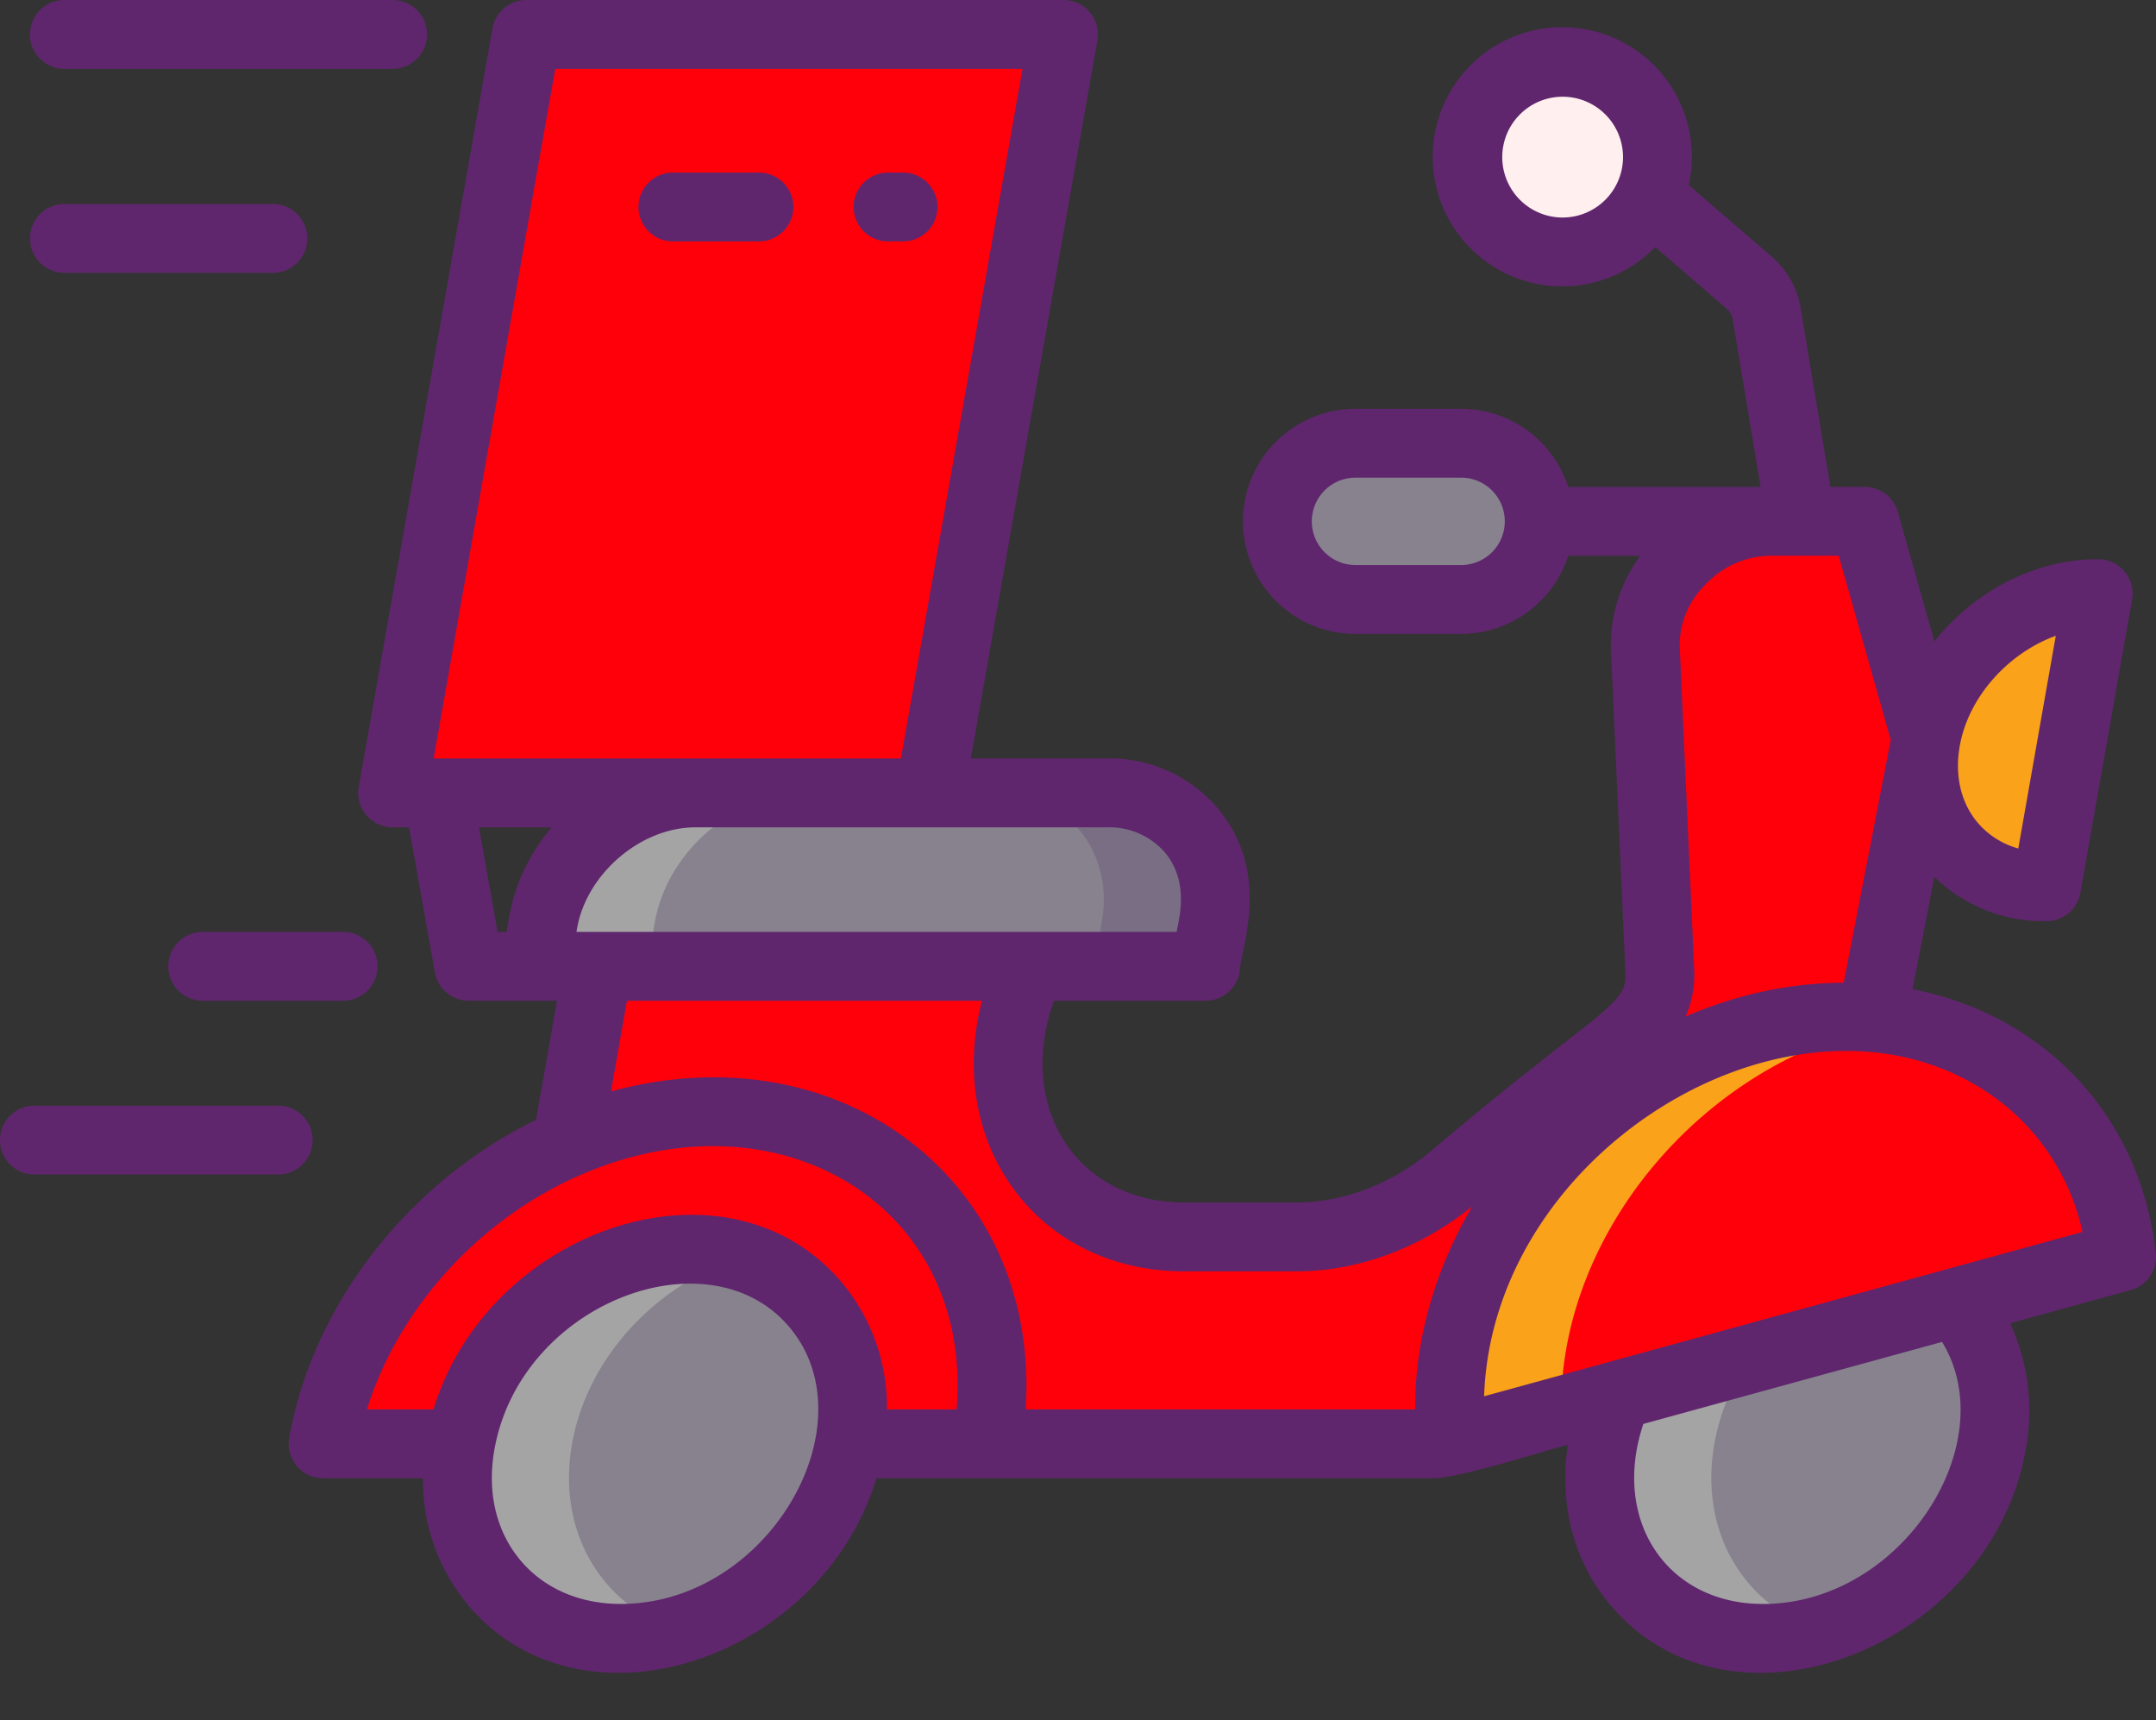
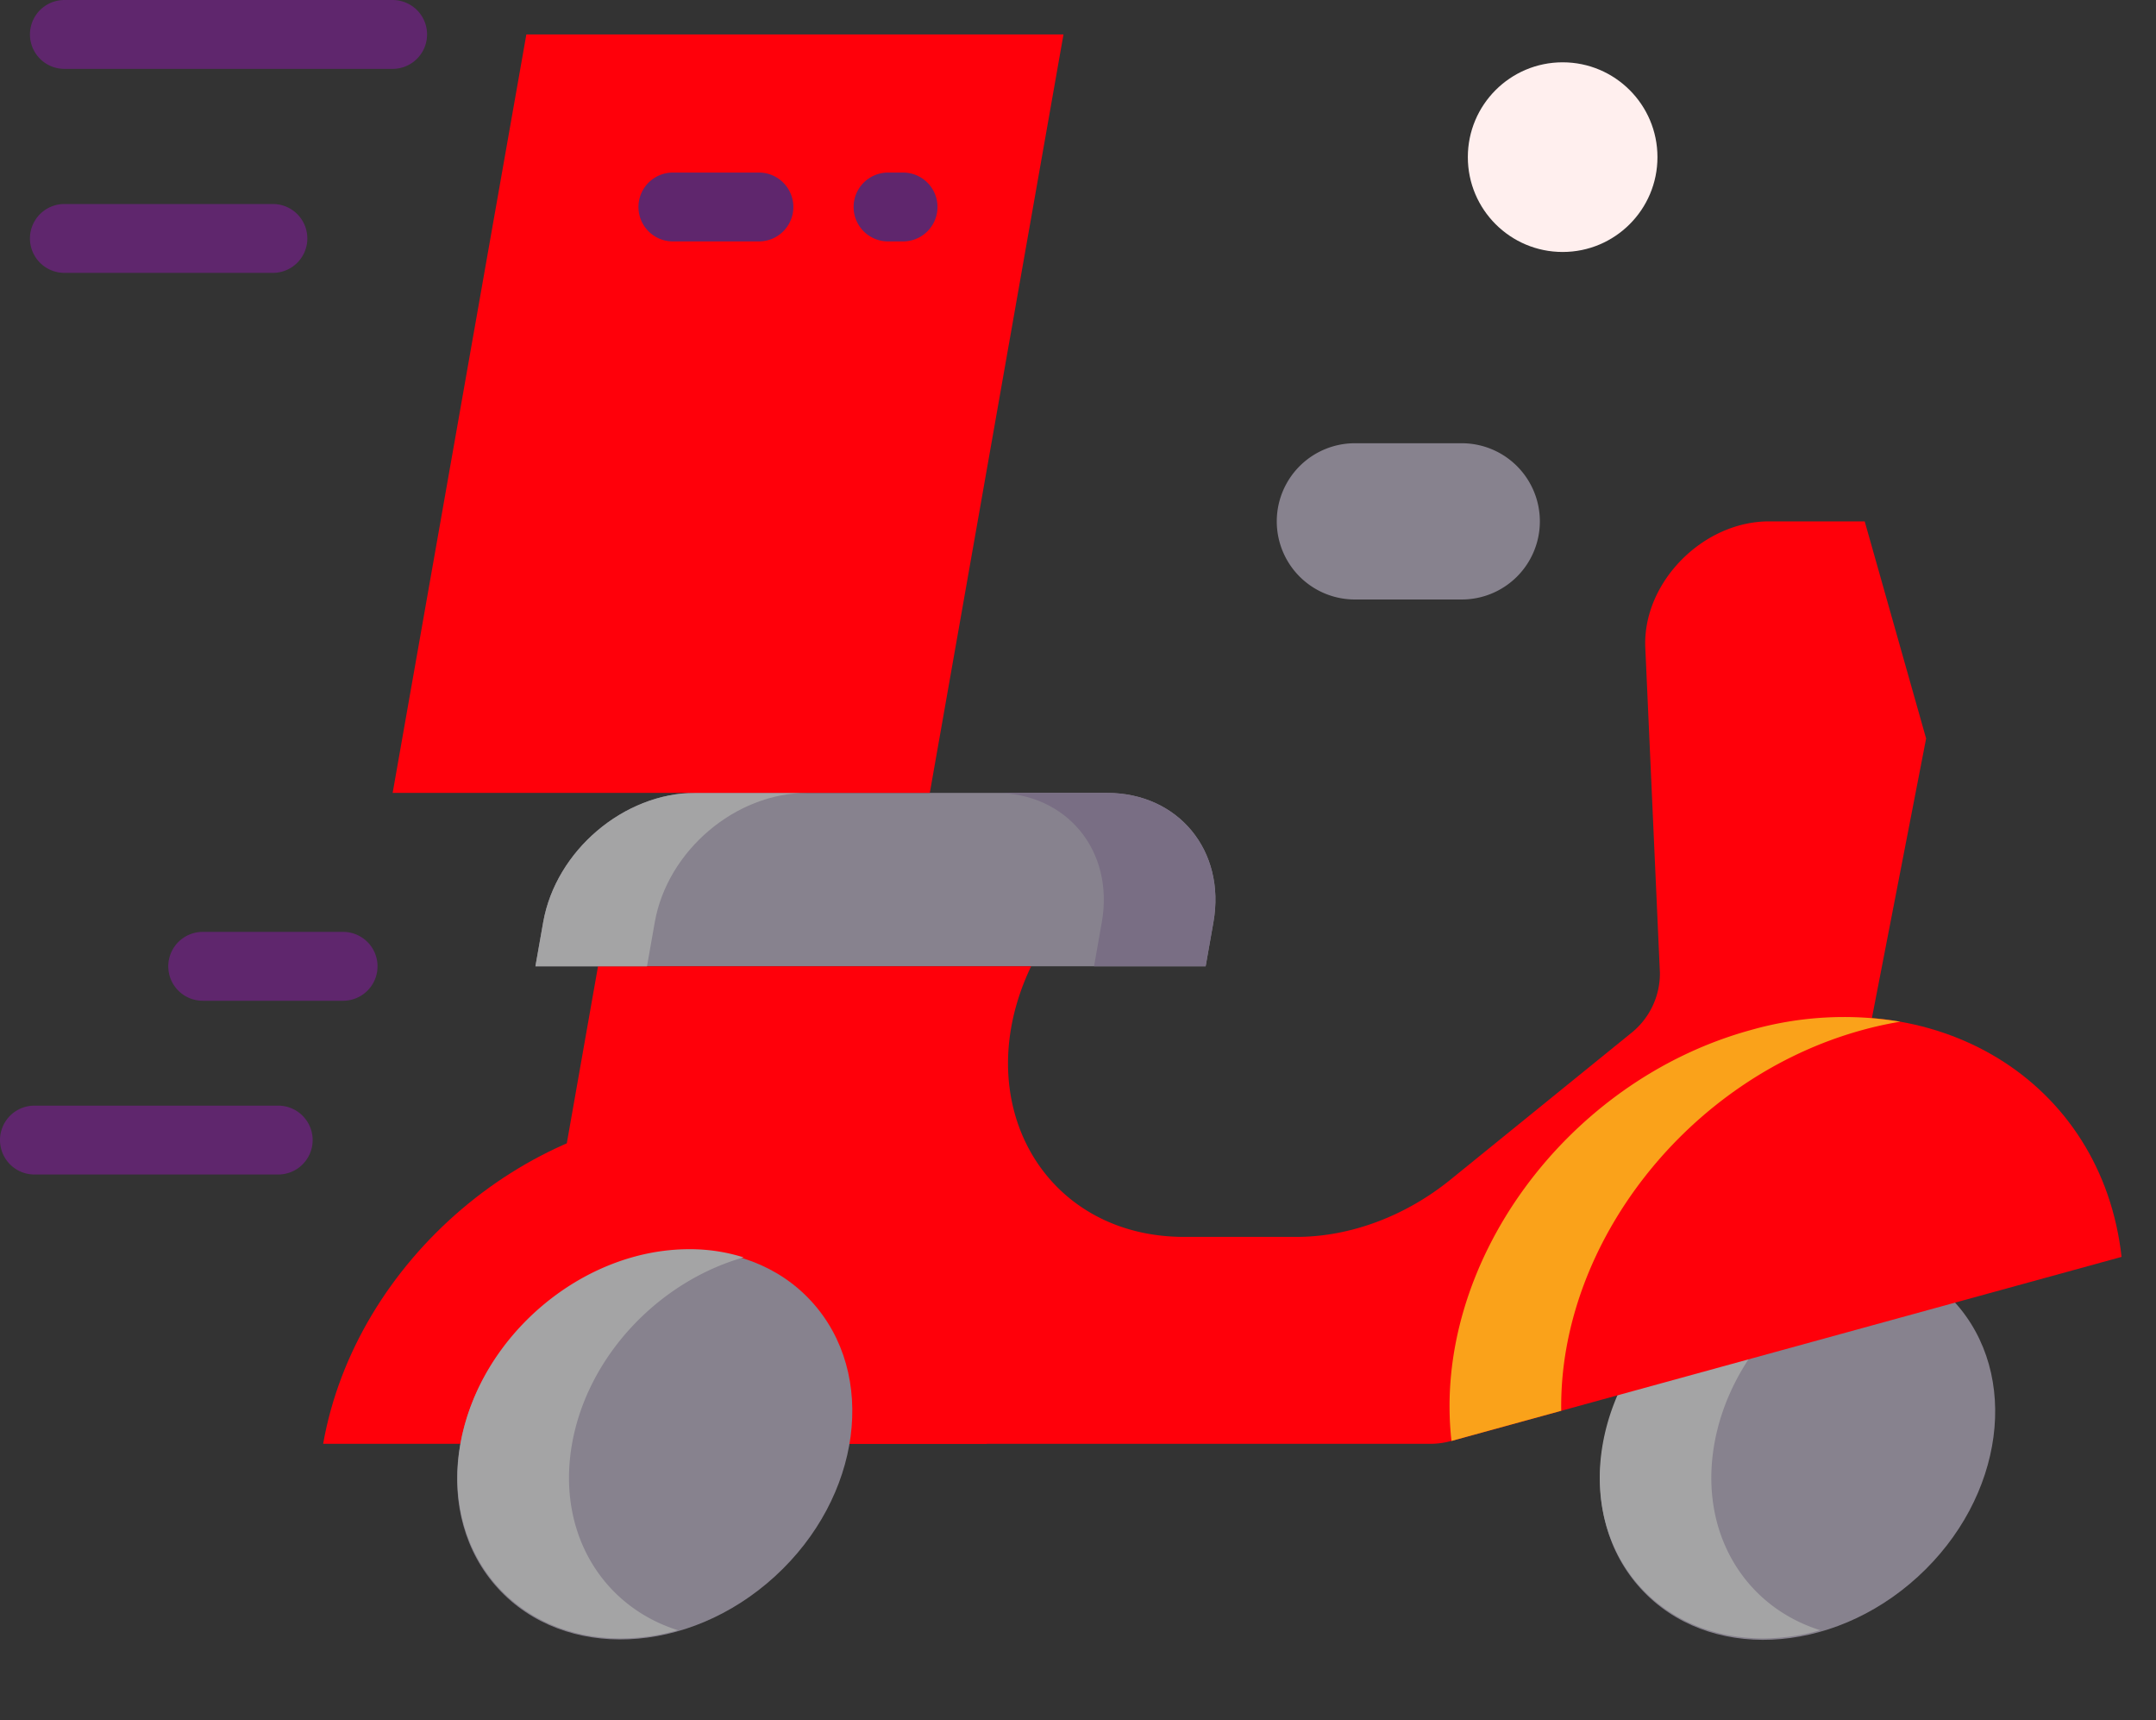
<svg xmlns="http://www.w3.org/2000/svg" width="406.209" height="324.025" viewBox="0 0 406.209 324.025">
  <rect x="0" y="0" width="406.209" height="324.025" fill="#333333" stroke="none" />
  <g id="fast-delivery" transform="translate(-2.733 -30.827)">
    <g id="Group_6985" data-name="Group 6985" transform="translate(63.617 37.311)">
      <g id="Group_6983" data-name="Group 6983" transform="translate(0 91.726)">
        <g id="Group_6982" data-name="Group 6982">
          <ellipse id="Ellipse_81" data-name="Ellipse 81" cx="40.024" cy="33.561" rx="40.024" ry="33.561" transform="matrix(0.738, -0.675, 0.675, 0.738, 225.61, 176.28)" fill="#87828e" />
          <path id="Path_8848" data-name="Path 8848" d="M230.17,247.725a39.007,39.007,0,0,1-10.782,1.542c-20.251,0-33.754-16.412-30.187-36.648s22.861-36.662,43.112-36.662a33.473,33.473,0,0,1,10.239,1.542c-15.917,4.512-29.4,18.527-32.33,35.121s5.62,30.607,19.948,35.106Z" transform="translate(51.894 -38.857)" fill="#a4a4a5" />
          <path id="Path_8849" data-name="Path 8849" d="M191.23,155.6H64.951l1.462-8.3c2.372-13.453,15.2-24.358,28.653-24.358H172.63c13.453,0,22.435,10.905,20.063,24.358Z" transform="translate(-24.957 -71.795)" fill="#87828e" />
          <path id="Path_8850" data-name="Path 8850" d="M316.957,91.4H298.926c-12.514,0-23.855,11.581-23.307,23.8l2.75,61.215a14.359,14.359,0,0,1-5.543,11.476l-33.872,27.473c-8.566,6.948-18.97,10.818-29.076,10.818H188.746c-26.516,0-41-25.595-28.843-50.974H78.3l-15.86,89.947H235.409a14.551,14.551,0,0,0,9.537-3.826l68.274-61.02,4.658-13.117L328.527,132.3Z" transform="translate(-26.514 -91.399)" fill="#ff000a" />
          <path id="Path_8851" data-name="Path 8851" d="M113.828,160.005c-34.529,0-67.456,27.991-73.544,62.52H165.323C171.413,188,148.357,160.005,113.828,160.005Z" transform="translate(-40.284 -48.769)" fill="#ff000a" />
          <path id="Path_8852" data-name="Path 8852" d="M227.925,151.437c-34.863,9.573-60.108,44.226-56.385,77.4l126.25-34.663c-3.723-33.175-35-52.309-69.865-42.738Z" transform="translate(41.049 -55.625)" fill="#ff000a" />
-           <path id="Path_8853" data-name="Path 8853" d="M226.684,127.4C224,142.646,234.175,155,249.42,155L259.155,99.8c-15.244,0-29.783,12.358-32.471,27.6Z" transform="translate(75.272 -86.181)" fill="#faa21a" />
          <ellipse id="Ellipse_82" data-name="Ellipse 82" cx="40.024" cy="33.561" rx="40.024" ry="33.561" transform="matrix(0.738, -0.675, 0.675, 0.738, 10.281, 176.206)" fill="#87828e" />
          <path id="Path_8854" data-name="Path 8854" d="M116.091,122.945c-13.454,0-26.281,10.9-28.653,24.358l-1.466,8.311H64.951l1.466-8.311c2.372-13.454,15.2-24.358,28.653-24.358Z" transform="translate(-24.957 -71.797)" fill="#a4a4a5" />
          <path id="Path_8855" data-name="Path 8855" d="M97.429,247.725a39.007,39.007,0,0,1-10.782,1.542c-20.238,0-33.755-16.412-30.187-36.648s22.876-36.662,43.112-36.662a33.473,33.473,0,0,1,10.239,1.542c-15.9,4.512-29.4,18.527-32.33,35.121s5.633,30.607,19.948,35.106Z" transform="translate(-30.588 -38.857)" fill="#a4a4a5" />
          <path id="Path_8856" data-name="Path 8856" d="M159.48,147.3l-1.466,8.311H136.991l1.466-8.311c2.372-13.454-6.609-24.358-20.063-24.358h21.023c13.454,0,22.435,10.9,20.063,24.358Z" transform="translate(8.251 -71.798)" fill="#796e84" />
          <path id="Path_8857" data-name="Path 8857" d="M256.083,149.868a71.106,71.106,0,0,0-7.129,1.569c-32.886,9.026-57.205,40.362-56.737,71.726L171.54,228.84c-3.723-33.173,21.519-67.832,56.393-77.4A64.15,64.15,0,0,1,256.083,149.868Z" transform="translate(41.048 -55.624)" fill="#faa21a" />
        </g>
      </g>
      <g id="Group_6984" data-name="Group 6984" transform="translate(13.094)">
        <path id="Path_8858" data-name="Path 8858" d="M149.564,177.7H48.36L73.553,34.826h101.2Z" transform="translate(-48.36 -34.826)" fill="#ff000a" />
      </g>
      <circle id="Ellipse_83" data-name="Ellipse 83" cx="17.863" cy="17.863" r="17.863" transform="translate(215.669 5.253)" fill="#ffefee" />
      <path id="Path_8859" data-name="Path 8859" d="M185.783,111.754H165.889a14.716,14.716,0,1,1,0-29.431h19.894a14.716,14.716,0,1,1,0,29.431Z" transform="translate(28.619 -5.313)" fill="#87828e" />
    </g>
    <g id="Group_6986" data-name="Group 6986" transform="translate(2.733 30.827)">
-       <path id="Path_8860" data-name="Path 8860" d="M388.054,266.863c-2.9-25.871-20.969-44.829-45.822-49.706l4.1-21.144a29.545,29.545,0,0,0,21.131,8.332,6.486,6.486,0,0,0,6.387-5.359l9.735-55.208a6.488,6.488,0,0,0-6.387-7.612c-12.037,0-23.43,6.13-30.85,15.479l-6.892-24.379a6.487,6.487,0,0,0-6.241-4.721h-6.466l-5.605-33.652a16.262,16.262,0,0,0-5.359-9.642L300.062,65.686A24.413,24.413,0,1,0,293.75,77.37l13.561,11.7a3.181,3.181,0,0,1,1.038,1.954l5.25,31.526H277.35a21.231,21.231,0,0,0-20.176-14.716h-19.9a21.2,21.2,0,0,0,0,42.4h19.9a21.229,21.229,0,0,0,20.176-14.716h13.574a28.266,28.266,0,0,0-5.527,17.61l2.743,61.218c.274,6.062-5.735,7.058-37.011,33.614-7.465,6.046-16.345,9.375-25,9.375H204.995c-9.738,0-18-4.256-22.673-11.674-4.619-7.335-5.24-16.951-1.85-26.333h28.57a6.486,6.486,0,0,0,6.387-5.36c.173-4.478,6.22-18.574-4.162-30.947a26.6,26.6,0,0,0-20.825-9.32H164.8L188.646,38.44a6.486,6.486,0,0,0-6.387-7.612H81.057a6.486,6.486,0,0,0-6.387,5.359L49.476,179.062a6.486,6.486,0,0,0,6.387,7.612h3.092l4.859,27.307A6.484,6.484,0,0,0,70.2,219.33H86.834L82.876,241.78c-23.978,11.671-42.07,34.8-46.494,59.892a6.486,6.486,0,0,0,6.387,7.612H61.586A36.531,36.531,0,0,0,70,333.076c21.495,25.618,66.574,10.5,77.023-23.792H251.656c5.049,0,19.262-4.582,25.624-6.328-1.67,11.338,1.119,22,7.941,30.127,22.918,27.314,71.764,8.04,78.324-29.157a39.615,39.615,0,0,0-2.933-23.849l22.711-6.236A6.487,6.487,0,0,0,388.054,266.863Zm-36.94-95.481c1.647-9.347,9.193-17.568,18.1-20.794l-7.064,40.066a15.455,15.455,0,0,1-7.685-4.9c-3.137-3.737-4.326-8.841-3.35-14.373ZM276.3,71.8a11.377,11.377,0,1,1,11.377-11.377A11.39,11.39,0,0,1,276.3,71.8Zm-19.129,65.461h-19.9a8.23,8.23,0,1,1,0-16.46h19.9a8.23,8.23,0,1,1,0,16.46Zm45.937,3.781a17.042,17.042,0,0,1,11.959-5.526h.113c.021,0,.042-.006.063-.006h13.063l9.813,34.7-8.866,45.729a73.43,73.43,0,0,0-19.228,2.646,80.061,80.061,0,0,0-10.576,3.729,19.311,19.311,0,0,0,1.651-8.558l-2.743-61.217a15.968,15.968,0,0,1,4.751-11.5ZM190.443,186.674a13.848,13.848,0,0,1,10.888,4.686c5.072,6.044,2.31,13.628,2.27,15H90.493l.122-.687c1.816-10.3,12.013-19,22.265-19h77.563ZM77.84,203.42l-.519,2.94H75.634l-3.5-19.685h13.7A35.483,35.483,0,0,0,77.84,203.42ZM64.566,173.7h-.973L86.5,43.8h88.034L151.627,173.7H64.566ZM98.829,332.956c-7.734,0-14.442-2.918-18.889-8.219-4.574-5.449-6.318-12.845-4.911-20.82,4.88-27.685,40.476-41.113,55.613-23.071C145.99,299.138,126.622,332.956,98.829,332.956Zm63.289-36.645H148.993a36.528,36.528,0,0,0-8.415-23.8c-21.5-25.621-66.585-10.5-77.027,23.8H51.018c5.946-19,21.081-35.839,40.259-44.161C128.719,235.829,165.274,257.982,162.118,296.312Zm86.4,0H175.114C178,253.569,140.386,224.585,97,236.415l3.011-17.078h66.886c-3.068,11.757-1.563,23.685,4.452,33.238,7.1,11.27,19.362,17.733,33.65,17.733h21.135c11.6,0,23.369-4.347,33.134-12.243C252.35,269.857,248.418,283.075,248.52,296.312Zm65.531,36.648c-18.052,0-28.625-15.7-22.544-33.911L347.787,283.6c11.7,19.124-7.646,49.363-33.736,49.363Zm-52.544-39.124c1.578-47.146,59.367-81.271,95.155-57.025a42.419,42.419,0,0,1,17.582,26.072Z" transform="translate(18.114 -30.826)" fill="#5f266d" />
      <path id="Path_8861" data-name="Path 8861" d="M106.109,57.36a6.486,6.486,0,0,0-6.485-6.485H83.409a6.485,6.485,0,0,0,0,12.971H99.623A6.486,6.486,0,0,0,106.109,57.36Z" transform="translate(43.367 -18.37)" fill="#5f266d" />
      <path id="Path_8862" data-name="Path 8862" d="M108.409,63.846h2.837a6.485,6.485,0,0,0,0-12.971h-2.837a6.485,6.485,0,0,0,0,12.971Z" transform="translate(58.902 -18.37)" fill="#5f266d" />
      <path id="Path_8863" data-name="Path 8863" d="M12.7,43.8H74.55a6.485,6.485,0,1,0,0-12.971H12.7a6.485,6.485,0,0,0,0,12.971Z" transform="translate(-0.572 -30.827)" fill="#5f266d" />
      <path id="Path_8864" data-name="Path 8864" d="M12.7,67.5H51.99a6.485,6.485,0,0,0,0-12.971H12.7a6.485,6.485,0,1,0,0,12.971Z" transform="translate(-0.572 -16.1)" fill="#5f266d" />
      <path id="Path_8865" data-name="Path 8865" d="M61.639,165.763a6.486,6.486,0,0,0-6.485-6.485H9.218a6.485,6.485,0,1,0,0,12.971H55.154A6.486,6.486,0,0,0,61.639,165.763Z" transform="translate(-2.733 48.989)" fill="#5f266d" />
      <path id="Path_8866" data-name="Path 8866" d="M22.288,145.578a6.486,6.486,0,0,0,6.485,6.485H55.226a6.485,6.485,0,1,0,0-12.971H28.773A6.486,6.486,0,0,0,22.288,145.578Z" transform="translate(9.418 36.447)" fill="#5f266d" />
    </g>
  </g>
</svg>